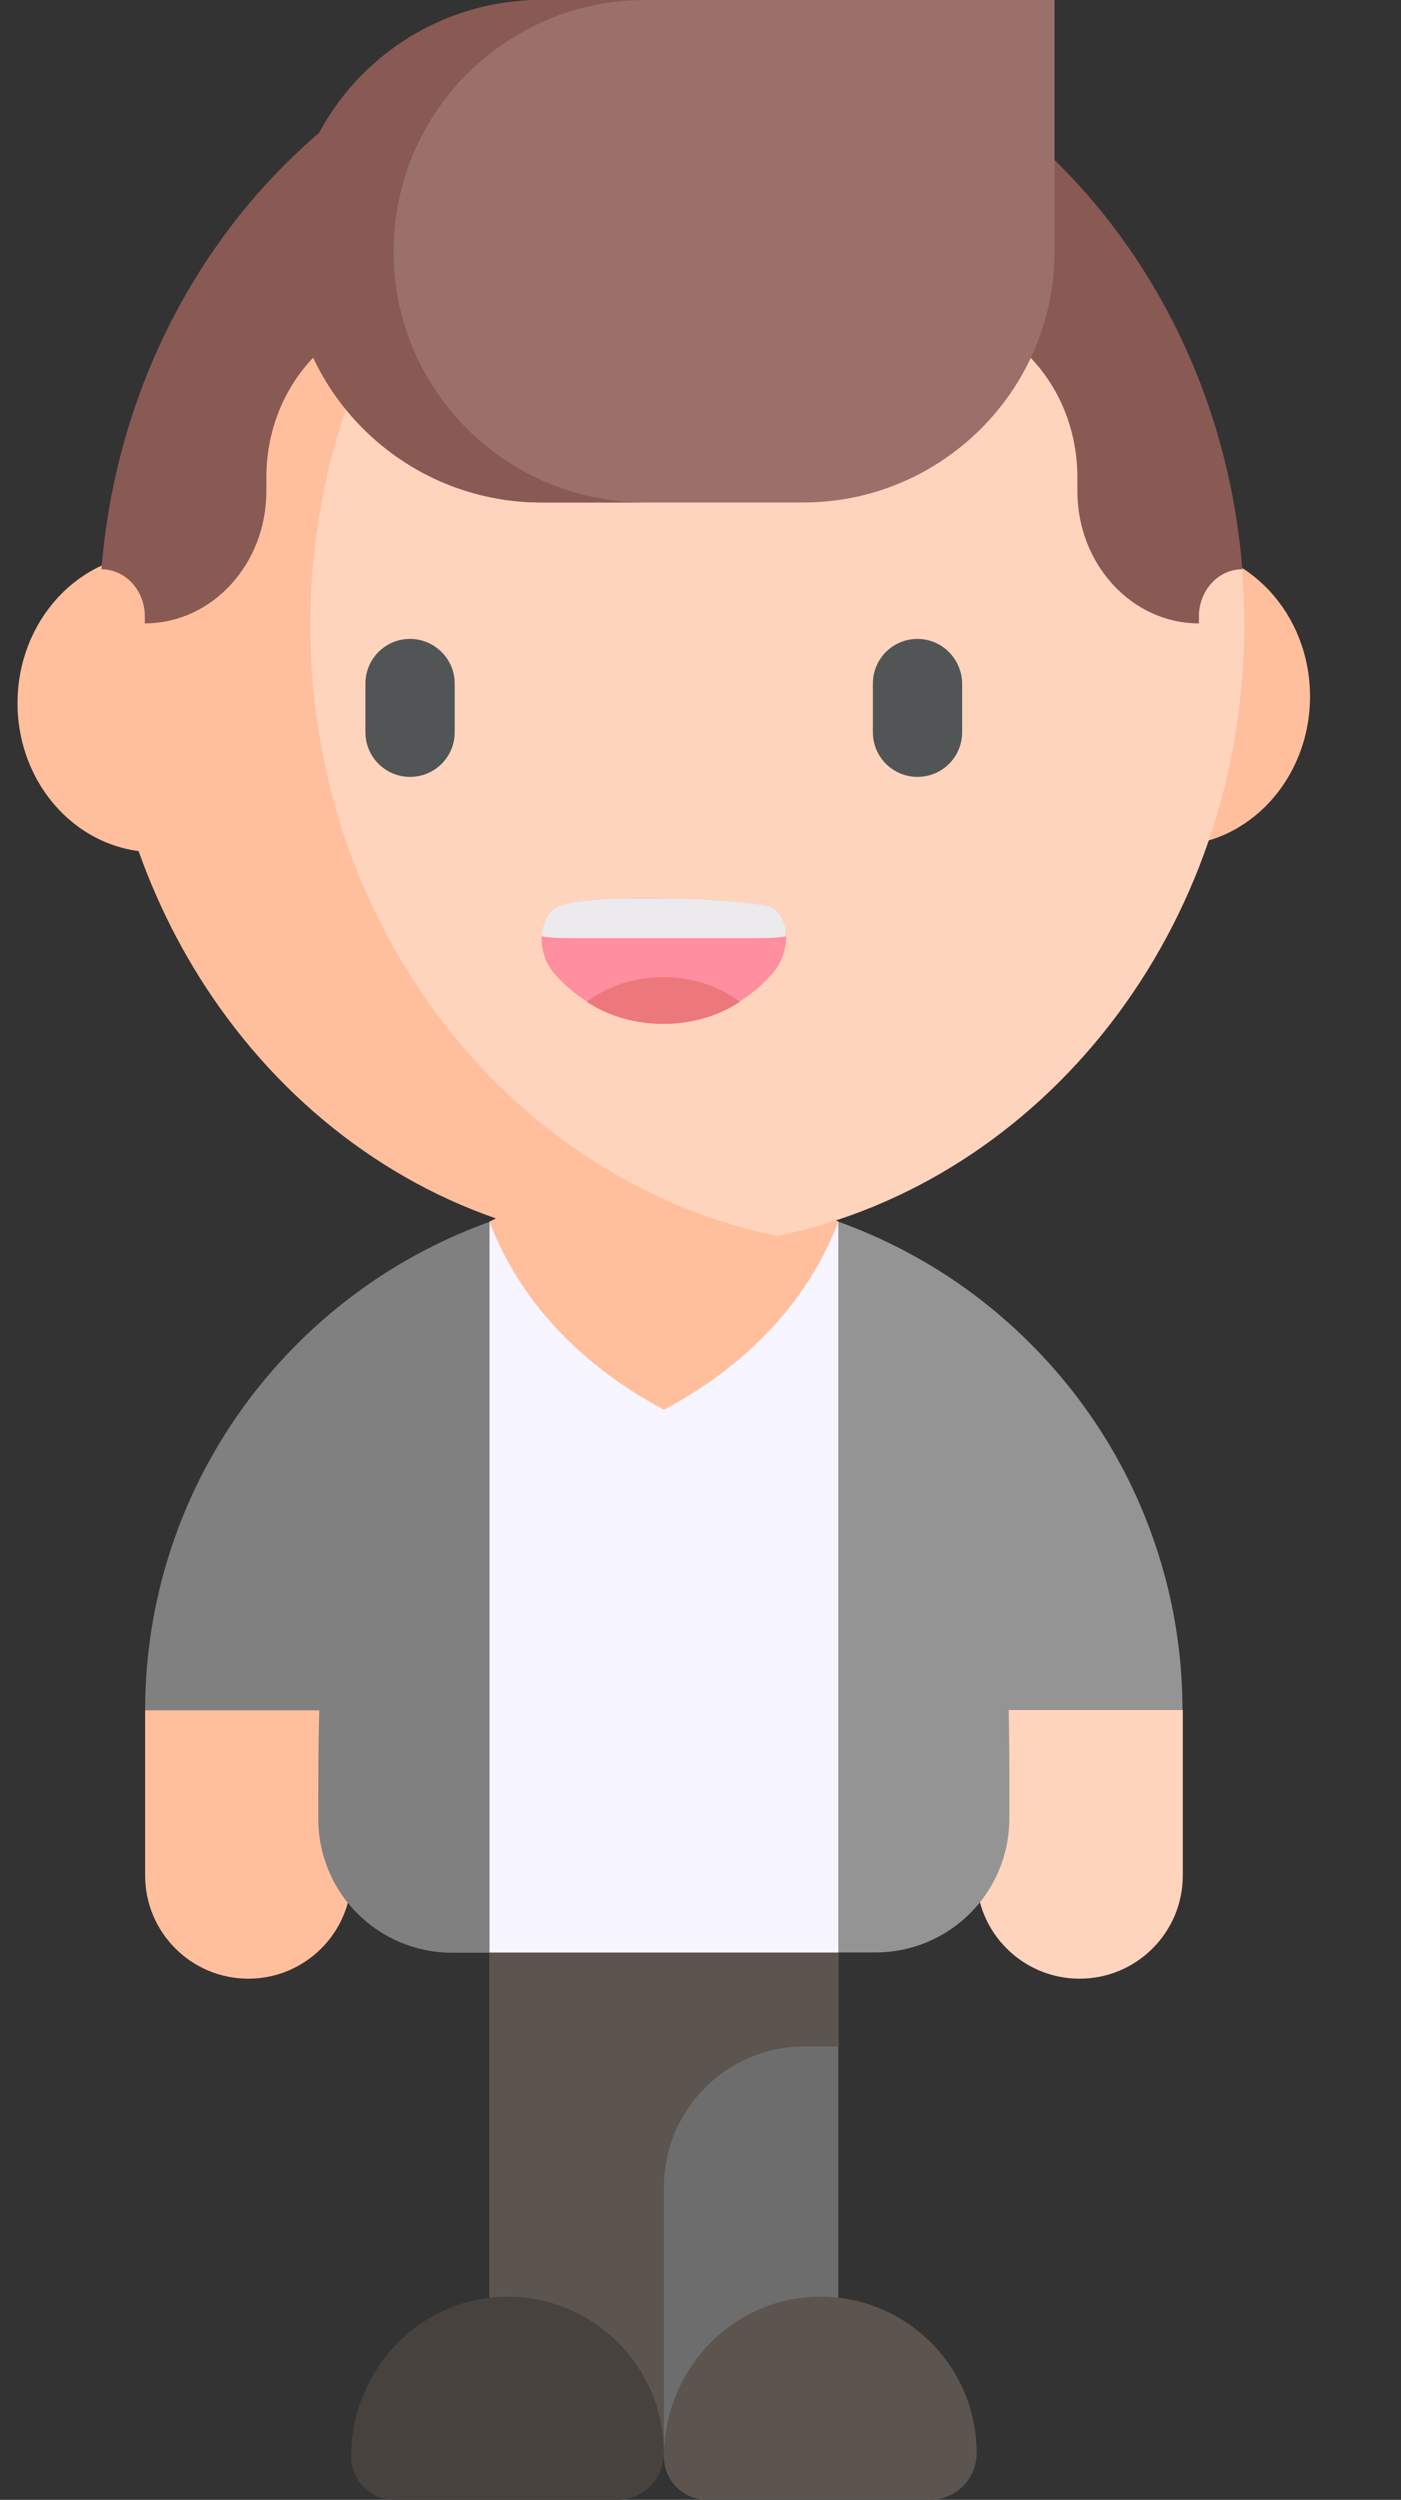
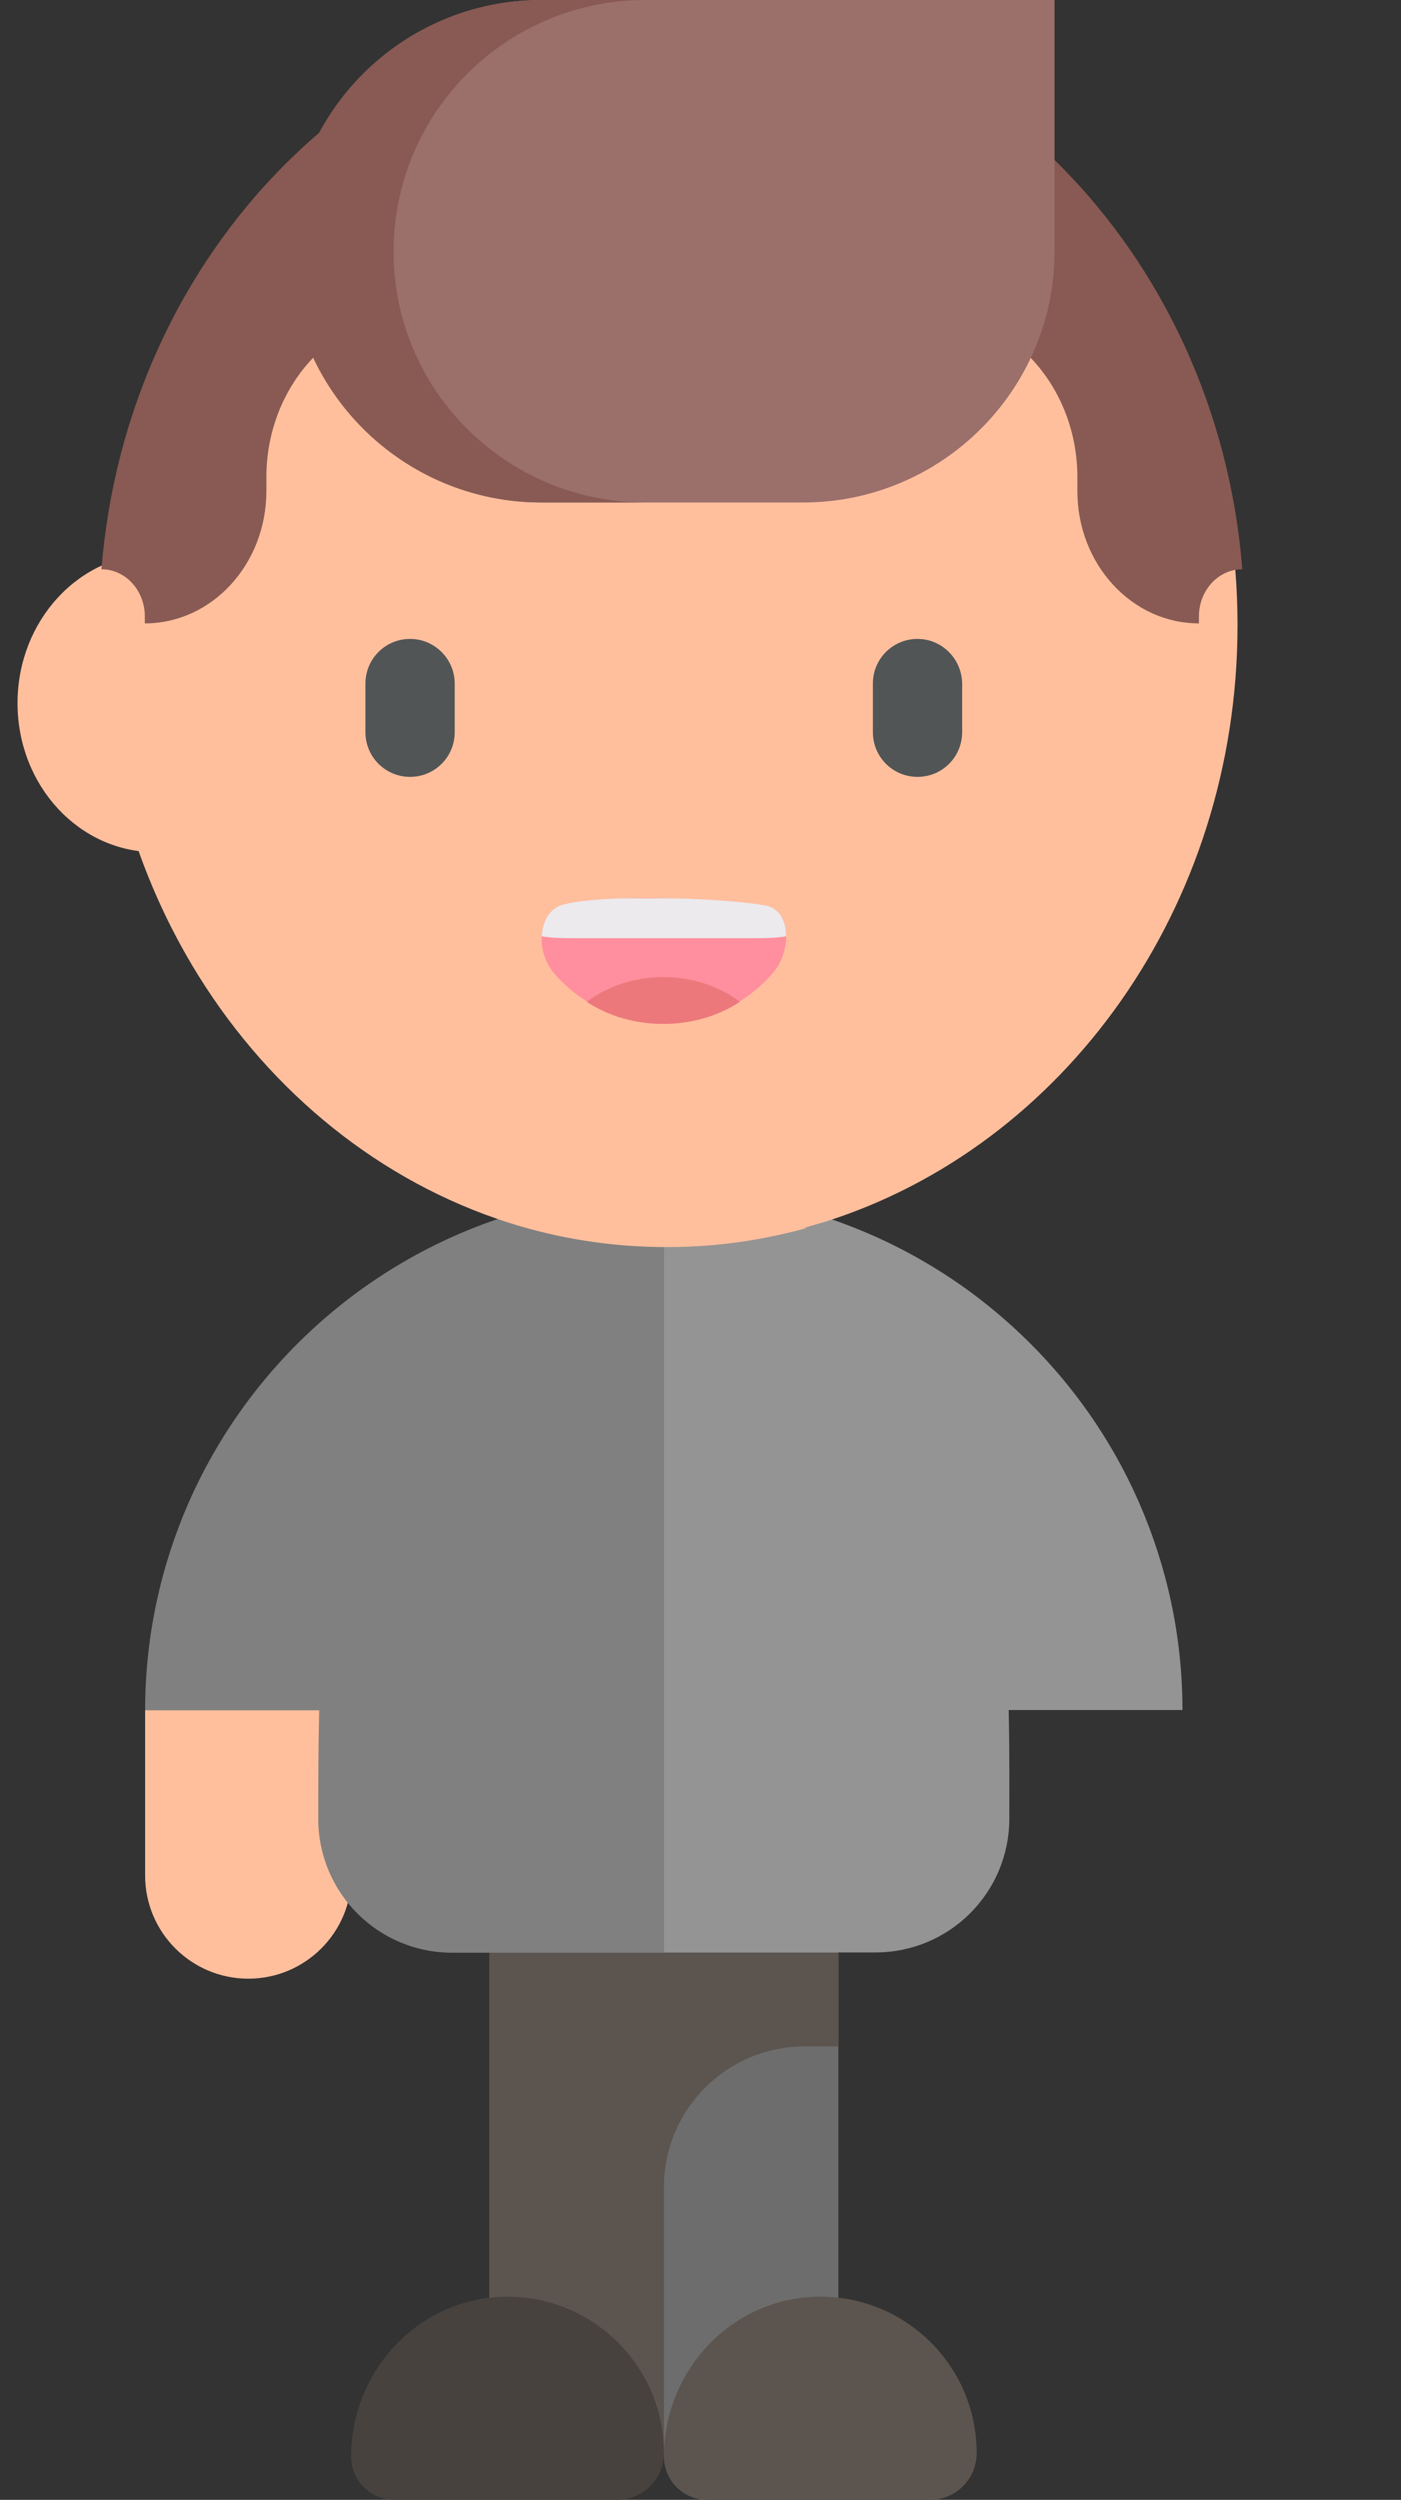
<svg xmlns="http://www.w3.org/2000/svg" width="97" height="173" viewBox="0 0 97 173" fill="none">
  <rect x="0" y="0" width="97" height="173" fill="#333333" stroke="none" />
  <g clip-path="url(#clip0_2579_49398)">
    <path d="M10.77 58.975C16.051 58.975 20.325 54.354 20.325 48.639C20.325 42.923 16.051 38.324 10.77 38.324C5.488 38.324 1.214 42.945 1.214 48.66C1.214 54.376 5.488 58.975 10.77 58.975Z" fill="#FFBF9D" />
-     <path d="M81.144 58.533C86.426 58.533 90.7 53.913 90.7 48.197C90.7 42.481 86.426 37.883 81.144 37.883C75.863 37.883 71.589 42.503 71.589 48.219C71.589 53.935 75.863 58.533 81.144 58.533Z" fill="#FFBF9D" />
    <path d="M33.892 135.137V169.759H45.968H58.044C58.044 166.78 58.044 137.94 58.044 135.137L45.968 130.801L33.892 135.137Z" fill="#6D6D6D" />
    <path d="M33.892 135.137V169.759H45.968V151.364C45.968 145.977 50.329 141.619 55.721 141.619H58.066V135.137H33.892Z" fill="#5C554F" />
    <path d="M34.855 158.941C28.938 159.094 24.314 164.087 24.314 170C24.314 171.664 25.65 173 27.316 173H42.724C44.521 173 45.967 171.555 45.967 169.759C45.967 163.693 40.948 158.788 34.855 158.941Z" fill="#47423E" />
    <path d="M56.51 158.941C50.592 159.094 45.968 164.087 45.968 170C45.968 171.664 47.305 173 48.97 173H64.378C66.175 173 67.621 171.555 67.621 169.759C67.621 163.693 62.624 158.788 56.51 158.941Z" fill="#5C554F" />
    <path d="M10.048 118.34V129.793C10.048 133.735 13.248 136.932 17.193 136.932C21.138 136.932 24.337 133.735 24.337 129.793V118.34L17.193 114.004L10.048 118.34Z" fill="#FFBF9D" />
-     <path d="M67.603 118.34V129.793C67.603 133.735 70.802 136.932 74.747 136.932C78.692 136.932 81.892 133.735 81.892 129.793V118.34L74.747 114.004L67.603 118.34Z" fill="#FFD4BD" />
    <path d="M81.87 118.341C81.87 113.261 80.796 108.421 78.889 104.041C76.281 98.041 72.095 92.961 66.922 89.216C60.983 84.946 53.729 82.449 45.948 82.449V118.341V135.116H60.611C65.739 135.116 69.881 130.977 69.881 125.853C69.881 123.947 69.903 121.385 69.837 118.341H81.87Z" fill="#949494" />
    <path d="M45.969 89.236V82.469C31.351 82.469 18.617 91.272 13.028 104.061C11.122 108.441 10.048 113.28 10.048 118.361H22.102C22.036 120.989 22.036 123.507 22.036 125.872C22.036 130.996 26.178 135.135 31.307 135.135H45.969V89.236Z" fill="#808080" />
-     <path d="M45.968 82.449C41.803 82.449 37.749 83.15 33.892 84.53V135.116H58.044V84.53C54.186 83.172 50.11 82.449 45.968 82.449Z" fill="#F7F5FF" />
-     <path d="M45.968 78.07L33.892 84.552C36.017 90.115 40.269 94.516 45.968 97.56C51.688 94.516 55.918 90.093 58.044 84.552L45.968 78.07Z" fill="#FFBF9D" />
    <path d="M55.744 1.554C54.692 1.269 53.64 1.028 52.566 0.831C50.418 0.437 32.052 4.598 29.816 4.598L6.3 43.249L42.857 84.944H55.766C56.226 84.813 56.686 84.681 57.124 84.55C73.628 79.338 85.682 62.826 85.682 43.249C85.682 23.146 72.948 6.262 55.744 1.554Z" fill="#FFBF9D" />
    <path d="M54.494 84.574C38.188 79.362 26.243 62.851 26.243 43.295C26.243 40.864 26.44 38.477 26.791 36.156H7.482C7.132 38.477 6.935 40.864 6.935 43.295C6.935 52.274 9.455 60.639 13.751 67.537C18.813 75.662 26.353 81.771 35.163 84.596C38.648 85.713 42.352 86.304 46.165 86.304C48.379 86.304 50.549 86.107 52.675 85.713C53.748 85.516 54.8 85.275 55.831 84.99C55.37 84.837 54.932 84.706 54.494 84.574Z" fill="#FFBF9D" />
-     <path fill-rule="evenodd" clip-rule="evenodd" d="M53.814 85.537C35.404 81.748 21.487 64.251 21.487 43.272C21.487 22.271 35.404 4.796 53.814 1.008C72.224 4.796 86.141 22.293 86.141 43.272C86.141 64.251 72.224 81.748 53.814 85.537Z" fill="#FFD4BD" />
    <path d="M28.392 44.215C26.683 44.215 25.302 45.594 25.302 47.303V50.675C25.302 52.383 26.683 53.763 28.392 53.763C30.102 53.763 31.482 52.383 31.482 50.675V47.303C31.482 45.594 30.08 44.215 28.392 44.215Z" fill="#515556" />
    <path d="M63.525 44.215C61.815 44.215 60.435 45.594 60.435 47.303V50.675C60.435 52.383 61.815 53.763 63.525 53.763C65.234 53.763 66.615 52.383 66.615 50.675V47.303C66.593 45.594 65.212 44.215 63.525 44.215Z" fill="#515556" />
-     <path d="M46.518 0C25.829 0 8.778 17.366 7.024 39.396C8.69 39.396 10.027 40.863 10.027 42.659V43.141C14.673 43.141 18.443 39.045 18.443 33.987V33.023C18.443 26.695 23.155 21.57 28.963 21.57H46.518H64.073C69.881 21.57 74.593 26.695 74.593 33.023V33.987C74.593 39.045 78.363 43.141 83.009 43.141V42.659C83.009 40.863 84.346 39.396 86.012 39.396C84.281 17.366 67.229 0 46.518 0Z" fill="#885A53" />
+     <path d="M46.518 0C25.829 0 8.778 17.366 7.024 39.396C8.69 39.396 10.027 40.863 10.027 42.659V43.141C14.673 43.141 18.443 39.045 18.443 33.987V33.023C18.443 26.695 23.155 21.57 28.963 21.57H46.518H64.073C69.881 21.57 74.593 26.695 74.593 33.023V33.987C74.593 39.045 78.363 43.141 83.009 43.141V42.659C83.009 40.863 84.346 39.396 86.012 39.396C84.281 17.366 67.229 0 46.518 0" fill="#885A53" />
    <path d="M37.509 34.775H55.59C65.211 34.775 73.013 26.979 73.013 17.388V0H37.509C27.887 0 20.085 7.796 20.085 17.388C20.085 27.001 27.887 34.775 37.509 34.775Z" fill="#9B6F6A" />
    <path fill-rule="evenodd" clip-rule="evenodd" d="M44.698 34.775H37.488C27.844 34.775 20.042 26.979 20.042 17.388C20.042 7.774 27.844 0 37.488 0H44.698C35.055 0 27.253 7.796 27.253 17.388C27.231 27.001 35.055 34.775 44.698 34.775Z" fill="#885A53" />
    <path d="M54.429 64.798C54.429 65.717 54.078 66.725 53.464 67.382C52.807 68.148 52.04 68.783 51.207 69.309C49.629 70.294 47.81 70.82 45.925 70.82C44.04 70.82 42.221 70.294 40.643 69.309C39.81 68.783 39.043 68.148 38.386 67.382C37.772 66.703 37.465 65.695 37.509 64.798C37.553 63.9 37.925 63.068 38.714 62.695C39.547 62.389 41.147 62.236 43.01 62.17C44.194 62.126 45.487 62.148 46.736 62.17C49.454 62.236 52.04 62.455 53.157 62.695C54.056 62.958 54.429 63.834 54.429 64.798Z" fill="#FF8E9E" />
    <path d="M51.228 69.329C49.737 70.315 47.874 70.862 45.924 70.862C43.973 70.862 42.11 70.315 40.62 69.329C42.023 68.278 43.864 67.621 45.924 67.621C47.984 67.621 49.847 68.278 51.228 69.329Z" fill="#ED787C" />
    <path d="M54.426 64.796C53.813 64.905 53.068 64.927 52.257 64.927H39.699C38.888 64.927 38.12 64.905 37.507 64.796C37.551 63.898 37.923 63.066 38.712 62.694C39.545 62.387 41.145 62.234 43.008 62.168C43.38 62.168 43.753 62.168 44.148 62.168C45.002 62.168 45.879 62.168 46.734 62.168C49.451 62.234 52.038 62.453 53.155 62.694C54.054 62.956 54.426 63.832 54.426 64.796Z" fill="#ECEAEC" />
  </g>
  <defs>
    <clipPath id="clip0_2579_49398">
      <rect width="96.214" height="173" fill="white" transform="translate(0.214)" />
    </clipPath>
  </defs>
</svg>